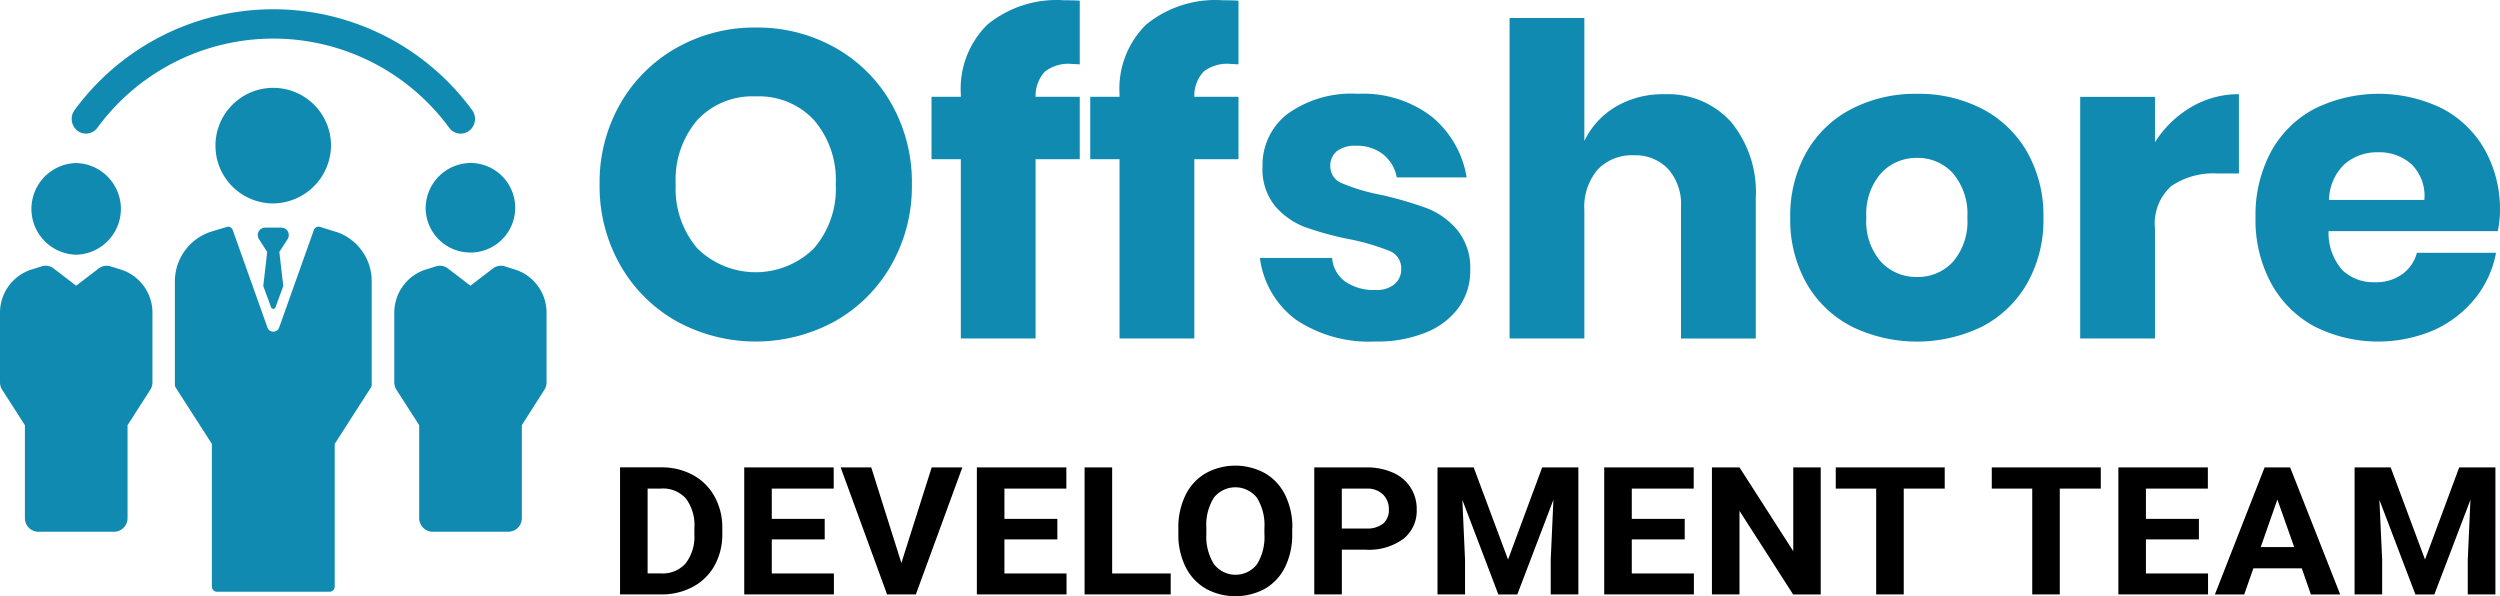
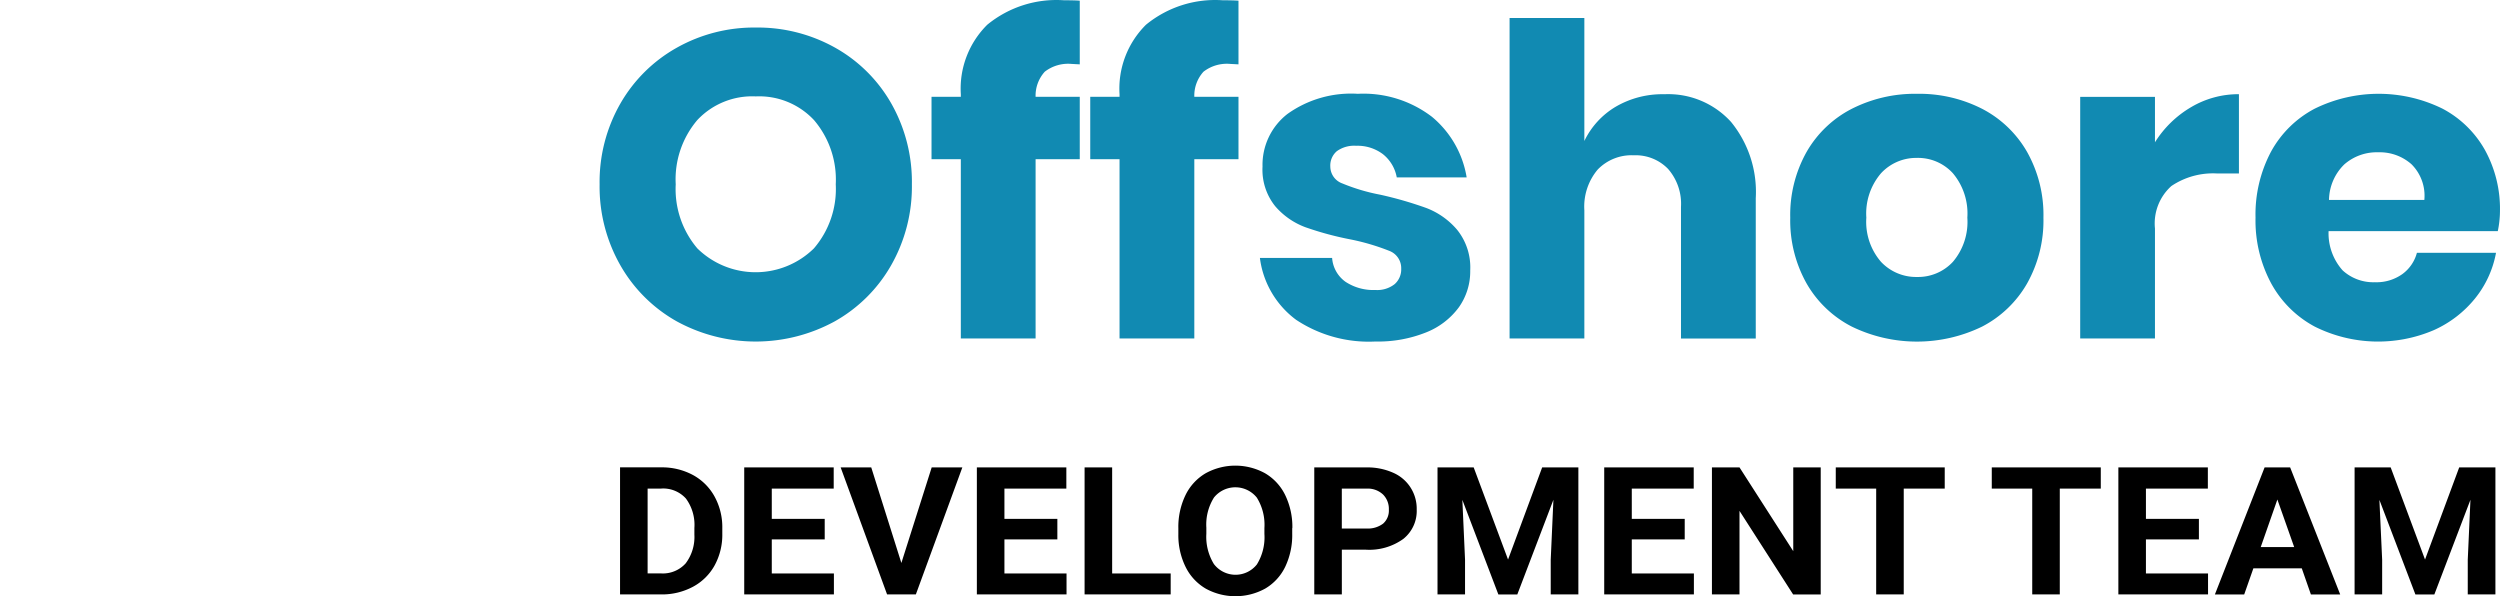
<svg xmlns="http://www.w3.org/2000/svg" width="186.002" height="44.36" viewBox="0 0 186.002 44.36">
  <g id="logo" transform="translate(-2 -7.974)">
    <path id="Offshore_" data-name="Offshore " d="M58.228,10.023a11.727,11.727,0,0,0-5.872,1.5,11.081,11.081,0,0,0-4.2,4.156,11.734,11.734,0,0,0-1.545,6.009,11.819,11.819,0,0,0,1.545,6.025,11.045,11.045,0,0,0,4.2,4.173,12.257,12.257,0,0,0,11.744,0,11.053,11.053,0,0,0,4.2-4.173,11.824,11.824,0,0,0,1.545-6.025,11.835,11.835,0,0,0-1.529-6.009,10.972,10.972,0,0,0-4.18-4.156,11.793,11.793,0,0,0-5.9-1.5h0Zm0,5.123a5.58,5.58,0,0,1,4.343,1.772,6.821,6.821,0,0,1,1.61,4.769,6.778,6.778,0,0,1-1.627,4.769,6.188,6.188,0,0,1-8.67,0,6.82,6.82,0,0,1-1.61-4.769,6.809,6.809,0,0,1,1.61-4.785,5.6,5.6,0,0,1,4.343-1.756h0Zm24.107-2.384V8.026q-.39-.032-1.171-.032a8.119,8.119,0,0,0-5.71,1.82,6.693,6.693,0,0,0-1.968,5.171v.193h-2.18v4.64h2.18v13.34h5.563V19.818h3.286v-4.64H79.049a2.655,2.655,0,0,1,.683-1.869,2.837,2.837,0,0,1,1.984-.58Zm11.809,0V8.026q-.39-.032-1.171-.032a8.119,8.119,0,0,0-5.71,1.82,6.693,6.693,0,0,0-1.968,5.171v.193h-2.18v4.64h2.18v13.34h5.563V19.818h3.286v-4.64H90.858a2.655,2.655,0,0,1,.683-1.869,2.837,2.837,0,0,1,1.984-.58Zm8.881,2.191a8.135,8.135,0,0,0-5.238,1.5,4.794,4.794,0,0,0-1.854,3.915,4.324,4.324,0,0,0,.943,2.948,5.474,5.474,0,0,0,2.245,1.563,23.4,23.4,0,0,0,3.319.9,16.607,16.607,0,0,1,2.911.854,1.375,1.375,0,0,1,.9,1.337,1.46,1.46,0,0,1-.488,1.144,2.088,2.088,0,0,1-1.431.435,3.761,3.761,0,0,1-2.229-.612,2.383,2.383,0,0,1-.992-1.772H95.738a6.784,6.784,0,0,0,2.7,4.607,9.784,9.784,0,0,0,5.889,1.611,9.616,9.616,0,0,0,3.773-.677,5.56,5.56,0,0,0,2.44-1.869,4.612,4.612,0,0,0,.846-2.739,4.468,4.468,0,0,0-.976-3.029,5.638,5.638,0,0,0-2.31-1.627,28.17,28.17,0,0,0-3.416-.983,14.343,14.343,0,0,1-2.814-.838,1.342,1.342,0,0,1-.894-1.257,1.4,1.4,0,0,1,.488-1.144,2.2,2.2,0,0,1,1.431-.4,3.135,3.135,0,0,1,2,.628,2.855,2.855,0,0,1,1.025,1.724h5.2a7.4,7.4,0,0,0-2.586-4.511,8.388,8.388,0,0,0-5.515-1.708h0Zm22.806.032a6.875,6.875,0,0,0-3.628.934,5.959,5.959,0,0,0-2.326,2.545V9.314h-5.563V33.158h5.563V23.62a4.277,4.277,0,0,1,.992-3.029,3.494,3.494,0,0,1,2.684-1.063,3.35,3.35,0,0,1,2.554,1.015,3.94,3.94,0,0,1,.96,2.819v9.8h5.563V22.718a8.222,8.222,0,0,0-1.838-5.671,6.314,6.314,0,0,0-4.961-2.062h0Zm18.8-.032a10.388,10.388,0,0,0-4.848,1.112,8.17,8.17,0,0,0-3.367,3.206,9.559,9.559,0,0,0-1.22,4.9,9.558,9.558,0,0,0,1.22,4.9,8.167,8.167,0,0,0,3.367,3.206,11.09,11.09,0,0,0,9.679,0,8.2,8.2,0,0,0,3.351-3.206,9.558,9.558,0,0,0,1.22-4.9,9.559,9.559,0,0,0-1.22-4.9,8.2,8.2,0,0,0-3.351-3.206,10.29,10.29,0,0,0-4.831-1.112h0Zm0,4.769a3.51,3.51,0,0,1,2.667,1.144,4.649,4.649,0,0,1,1.074,3.3,4.588,4.588,0,0,1-1.074,3.287,3.531,3.531,0,0,1-2.667,1.128,3.583,3.583,0,0,1-2.684-1.128,4.544,4.544,0,0,1-1.09-3.286,4.6,4.6,0,0,1,1.09-3.3,3.561,3.561,0,0,1,2.684-1.144h0Zm17.7-1.16V15.179h-5.563V33.158h5.563V24.974a3.737,3.737,0,0,1,1.22-3.158,5.54,5.54,0,0,1,3.433-.934h1.594v-5.9a6.9,6.9,0,0,0-3.563.967,7.861,7.861,0,0,0-2.684,2.61h0ZM188,23.685a9.083,9.083,0,0,0-1.123-4.559,7.775,7.775,0,0,0-3.172-3.077,10.772,10.772,0,0,0-9.5.016,7.873,7.873,0,0,0-3.237,3.19,9.959,9.959,0,0,0-1.155,4.914,9.868,9.868,0,0,0,1.171,4.9,7.977,7.977,0,0,0,3.237,3.206,10.535,10.535,0,0,0,8.865.258,8.3,8.3,0,0,0,3.058-2.352,7.585,7.585,0,0,0,1.562-3.4H181.82a2.861,2.861,0,0,1-1.074,1.579,3.313,3.313,0,0,1-2.05.612,3.373,3.373,0,0,1-2.407-.886,4.143,4.143,0,0,1-1.041-2.916h12.59A7.564,7.564,0,0,0,188,23.685Zm-5.628-.838H175.28a3.763,3.763,0,0,1,1.139-2.642,3.665,3.665,0,0,1,2.538-.9,3.554,3.554,0,0,1,2.456.886,3.3,3.3,0,0,1,.96,2.658h0Z" fill="#118ab2" fill-rule="evenodd" />
    <path id="Development_Team" data-name="Development Team" d="M51.215,52.2a4.88,4.88,0,0,0,2.345-.572,3.98,3.98,0,0,0,1.61-1.591,4.742,4.742,0,0,0,.57-2.337v-.438a4.729,4.729,0,0,0-.581-2.354,4.016,4.016,0,0,0-1.617-1.6,4.845,4.845,0,0,0-2.348-.562H48.132V52.2Zm-.02-7.877a2.273,2.273,0,0,1,1.839.744,3.3,3.3,0,0,1,.629,2.185v.5a3.258,3.258,0,0,1-.649,2.137,2.281,2.281,0,0,1-1.839.747h-.992V44.327h1.012ZM63.359,46.58H59.421V44.327h4.607V42.748H57.371V52.2h6.672V50.639H59.421V48.106h3.938Zm3.462-3.832H64.545L68,52.2h2.14l3.46-9.452H71.319L69.063,49.86ZM80.667,46.58H76.73V44.327h4.607V42.748H74.679V52.2h6.672V50.639H76.73V48.106h3.938V46.58Zm4.078-3.832H82.694V52.2H89.1V50.639H84.745v-7.89Zm13.408,4.52a5.423,5.423,0,0,0-.53-2.452,3.815,3.815,0,0,0-1.5-1.63,4.587,4.587,0,0,0-4.423,0,3.813,3.813,0,0,0-1.5,1.63,5.436,5.436,0,0,0-.53,2.458v.468a5.312,5.312,0,0,0,.54,2.413,3.825,3.825,0,0,0,1.5,1.614,4.594,4.594,0,0,0,4.426-.006,3.782,3.782,0,0,0,1.487-1.624,5.465,5.465,0,0,0,.519-2.448v-.423Zm-2.078.455a3.85,3.85,0,0,1-.561,2.244,2.024,2.024,0,0,1-3.2-.029,3.87,3.87,0,0,1-.561-2.247v-.462a3.781,3.781,0,0,1,.567-2.237,2.043,2.043,0,0,1,3.192.01,3.825,3.825,0,0,1,.561,2.26v.461Zm7.557,1.149a4.323,4.323,0,0,0,2.772-.8,2.655,2.655,0,0,0,1-2.192,2.907,2.907,0,0,0-1.767-2.74,4.689,4.689,0,0,0-1.972-.39H99.783V52.2h2.051V48.872h1.8Zm-1.8-4.546h1.88a1.653,1.653,0,0,1,1.189.442,1.512,1.512,0,0,1,.431,1.124,1.288,1.288,0,0,1-.427,1.039,1.866,1.866,0,0,1-1.241.364h-1.832V44.327Zm7.12-1.578V52.2H111V49.619l-.2-4.455,2.68,7.04h1.408l2.687-7.046-.2,4.462V52.2h2.057V42.748h-2.693L114.2,49.606l-2.557-6.858H108.96Zm18.392,3.832h-3.938V44.327h4.608V42.748h-6.659V52.2h6.672V50.639h-4.621V48.106h3.938Zm10.12-3.832H135.42v6.234l-4-6.234h-2.051V52.2h2.051V45.983l3.992,6.221h2.051V42.748Zm9.225,0h-8.107v1.578h3.007V52.2h2.051V44.327h3.049Zm11.607,0h-8.107v1.578H153.2V52.2h2.05V44.327h3.05V42.748Zm7.3,3.832h-3.937V44.327h4.607V42.748h-6.658V52.2h6.672V50.639h-4.621V48.106H165.6V46.58Zm8.337,5.624h2.18l-3.725-9.455h-1.9l-3.7,9.456h2.181l.684-1.948h3.6Zm-2.495-7.066,1.251,3.539H170.2Zm5.745-2.39V52.2h2.051V49.619l-.205-4.455,2.679,7.04h1.409l2.686-7.046-.2,4.462V52.2h2.058V42.748h-2.694l-2.543,6.858-2.556-6.858h-2.68Z" fill-rule="evenodd" />
-     <path id="Forma_1" data-name="Forma 1" d="M7.748,17.691a1.05,1.05,0,0,0,1.495-.206,16.224,16.224,0,0,1,26.18,0,1.05,1.05,0,0,0,1.5.206,1.11,1.11,0,0,0,.2-1.53,18.327,18.327,0,0,0-29.571,0,1.109,1.109,0,0,0,.2,1.53Zm25.921,5.824A3.332,3.332,0,1,0,37,20.1a3.375,3.375,0,0,0-3.331,3.415Zm6.739,4.542-.847-.266a.978.978,0,0,0-.888.158L37,29.231l-1.673-1.283a.977.977,0,0,0-.888-.158l-.847.266a3.37,3.37,0,0,0-2.257,3.207v5.155a1.033,1.033,0,0,0,.164.559l1.689,2.631v6.91a1.007,1.007,0,0,0,1,1.019h5.637a1.007,1.007,0,0,0,1-1.019v-6.91l1.675-2.63a1.036,1.036,0,0,0,.164-.559V31.263a3.37,3.37,0,0,0-2.255-3.207ZM7.666,26.925a3.411,3.411,0,0,0,0-6.82,3.411,3.411,0,0,0,0,6.82Zm3.409,1.132-.847-.266a.978.978,0,0,0-.888.158L7.666,29.231,5.993,27.949A.977.977,0,0,0,5.1,27.79l-.847.266A3.37,3.37,0,0,0,2,31.263v5.155a1.033,1.033,0,0,0,.164.559l1.689,2.631v6.91a1.007,1.007,0,0,0,1,1.019H10.49a1.007,1.007,0,0,0,1-1.019v-6.91l1.689-2.631a1.035,1.035,0,0,0,.164-.559V31.263a3.37,3.37,0,0,0-2.268-3.207ZM26.629,18.71a4.3,4.3,0,1,0-4.3,4.4,4.353,4.353,0,0,0,4.3-4.4Zm.423,6.53h-.007l-1.226-.385a.379.379,0,0,0-.47.239l-2.578,7.243a.462.462,0,0,1-.875,0l-2.578-7.243a.381.381,0,0,0-.357-.257c-.037,0-1.337.4-1.337.4a3.89,3.89,0,0,0-2.613,3.7V36.6a.4.4,0,0,0,.063.214L17.763,41V51.61a.385.385,0,0,0,.381.39h8.378a.385.385,0,0,0,.381-.39V41l2.69-4.191a.4.4,0,0,0,.063-.214V28.918a3.864,3.864,0,0,0-2.6-3.679Zm-3.711-.152a.561.561,0,0,0-.42-.179H21.745a.561.561,0,0,0-.42.179.568.568,0,0,0-.072.657l.628.97-.294,2.54.579,1.577a.175.175,0,0,0,.332,0l.579-1.577-.294-2.54.628-.969a.568.568,0,0,0-.071-.66Z" fill="#118ab2" fill-rule="evenodd" />
  </g>
</svg>